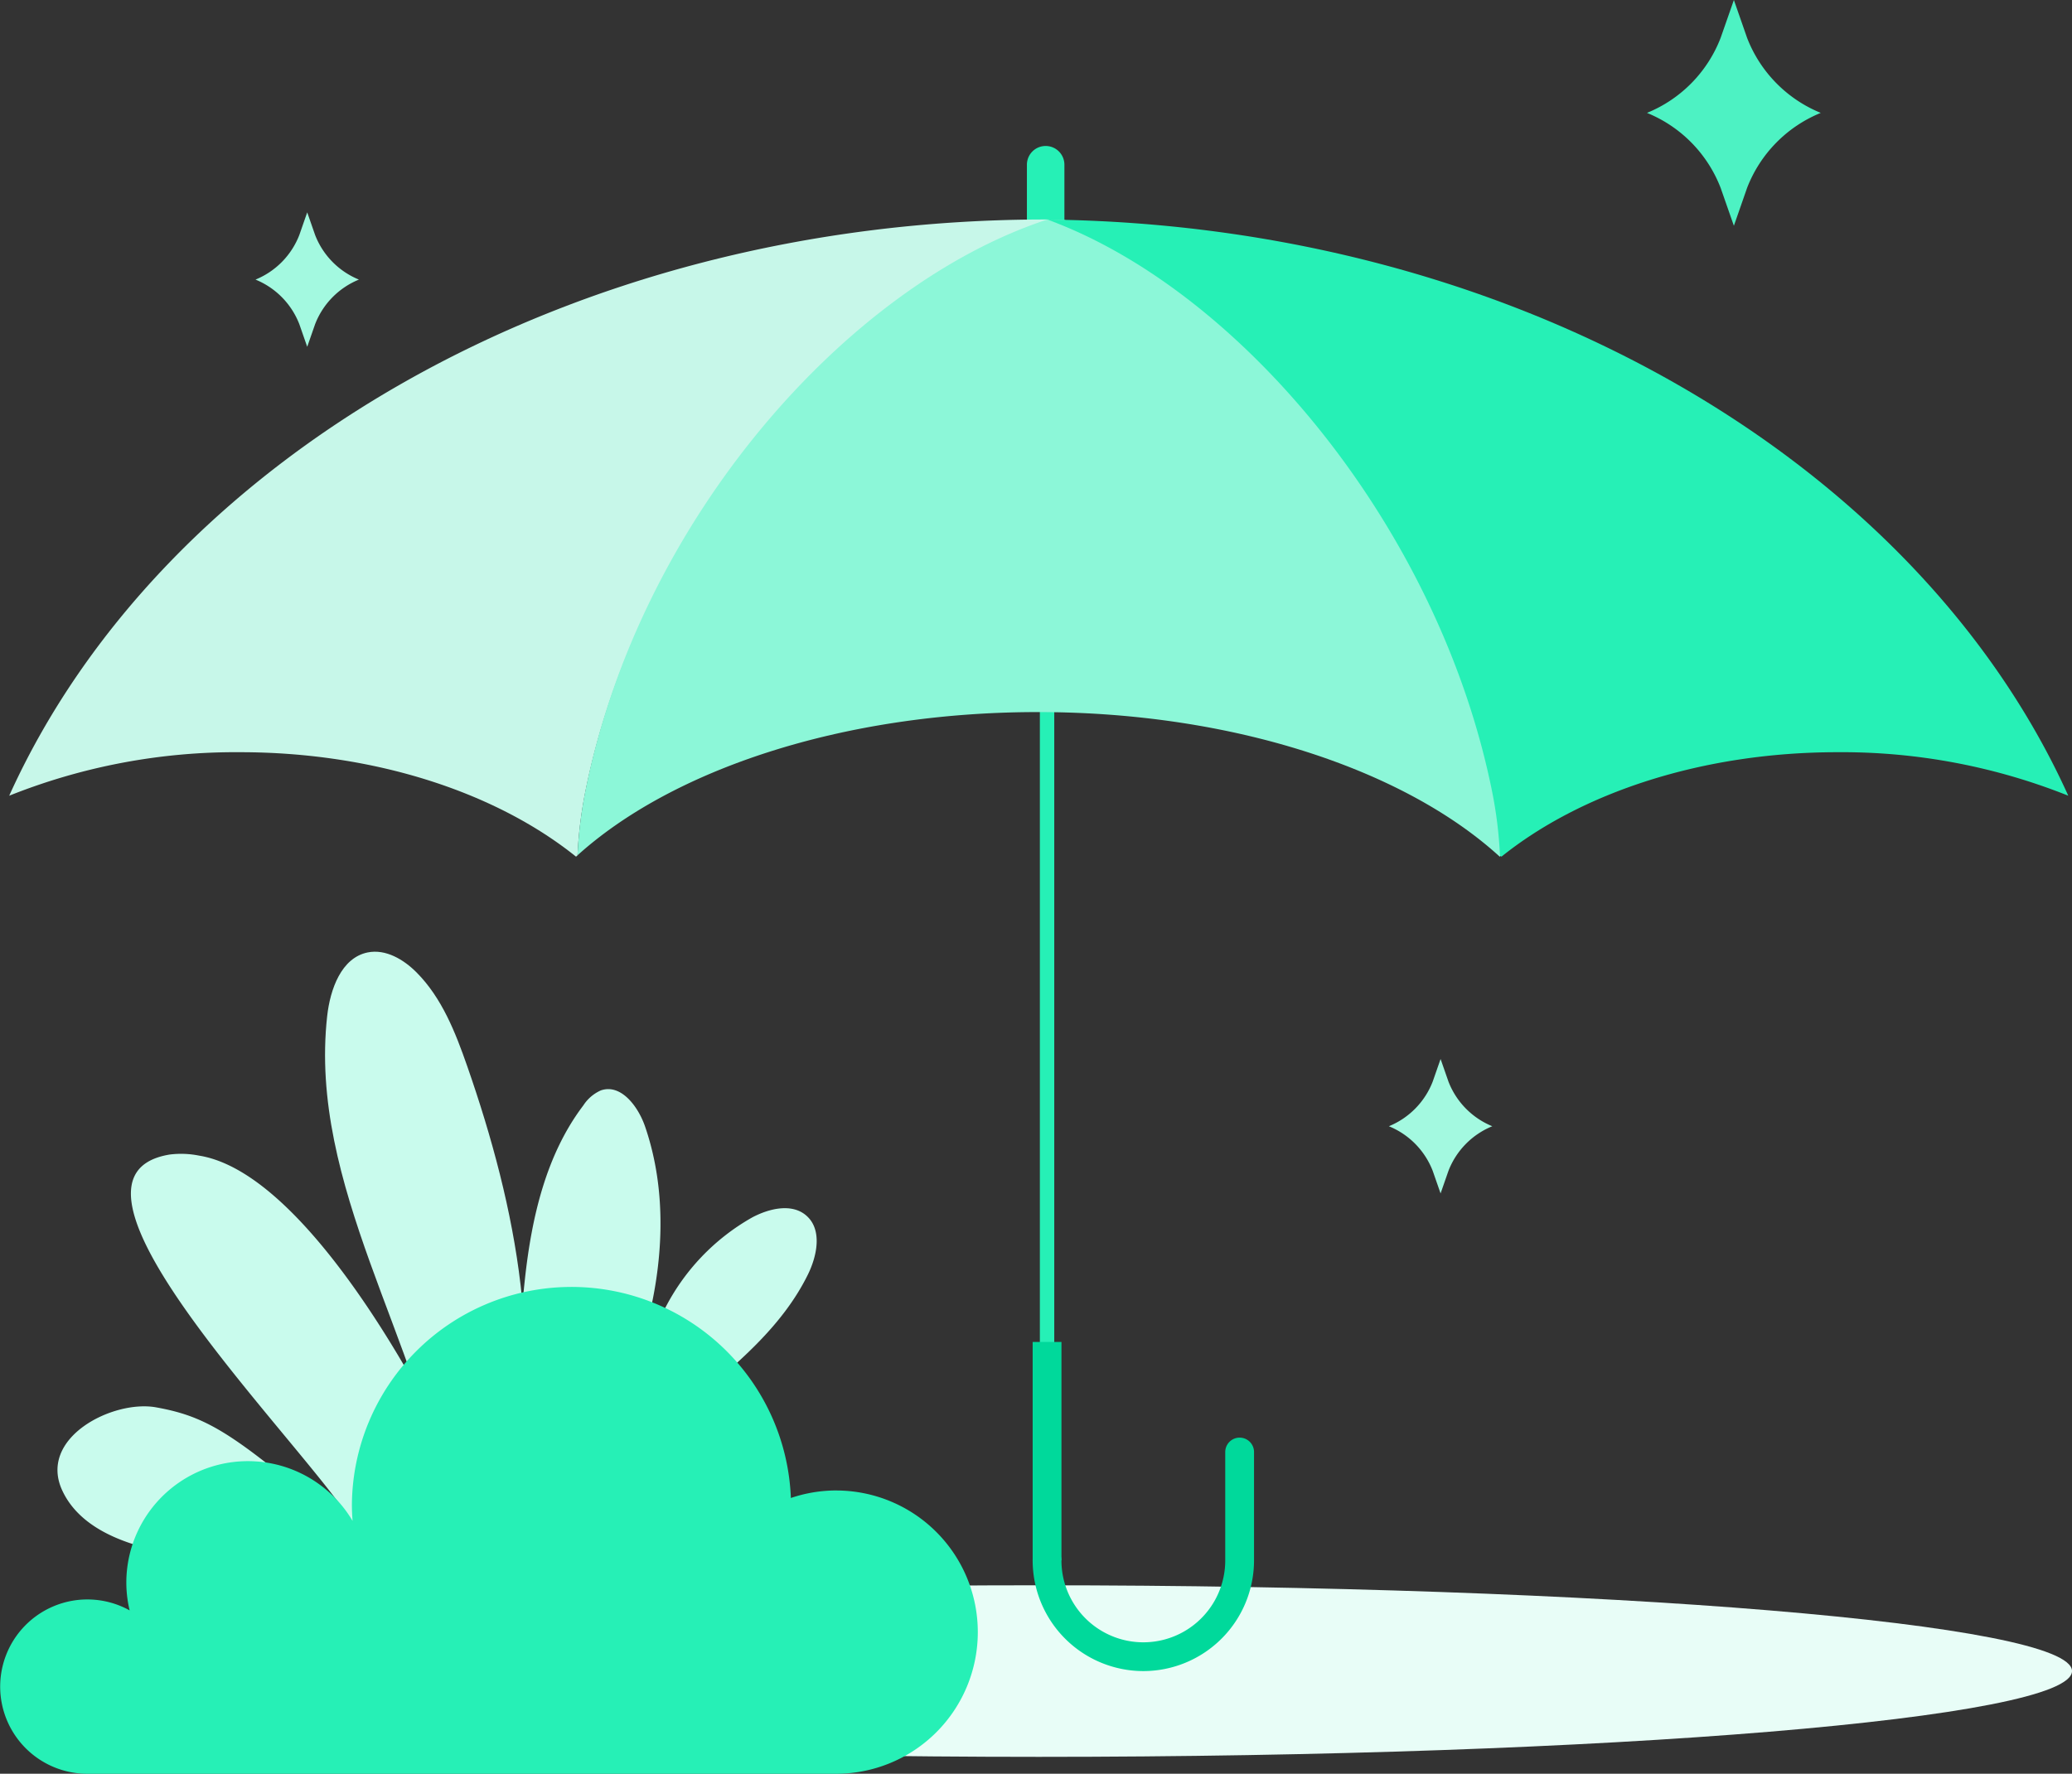
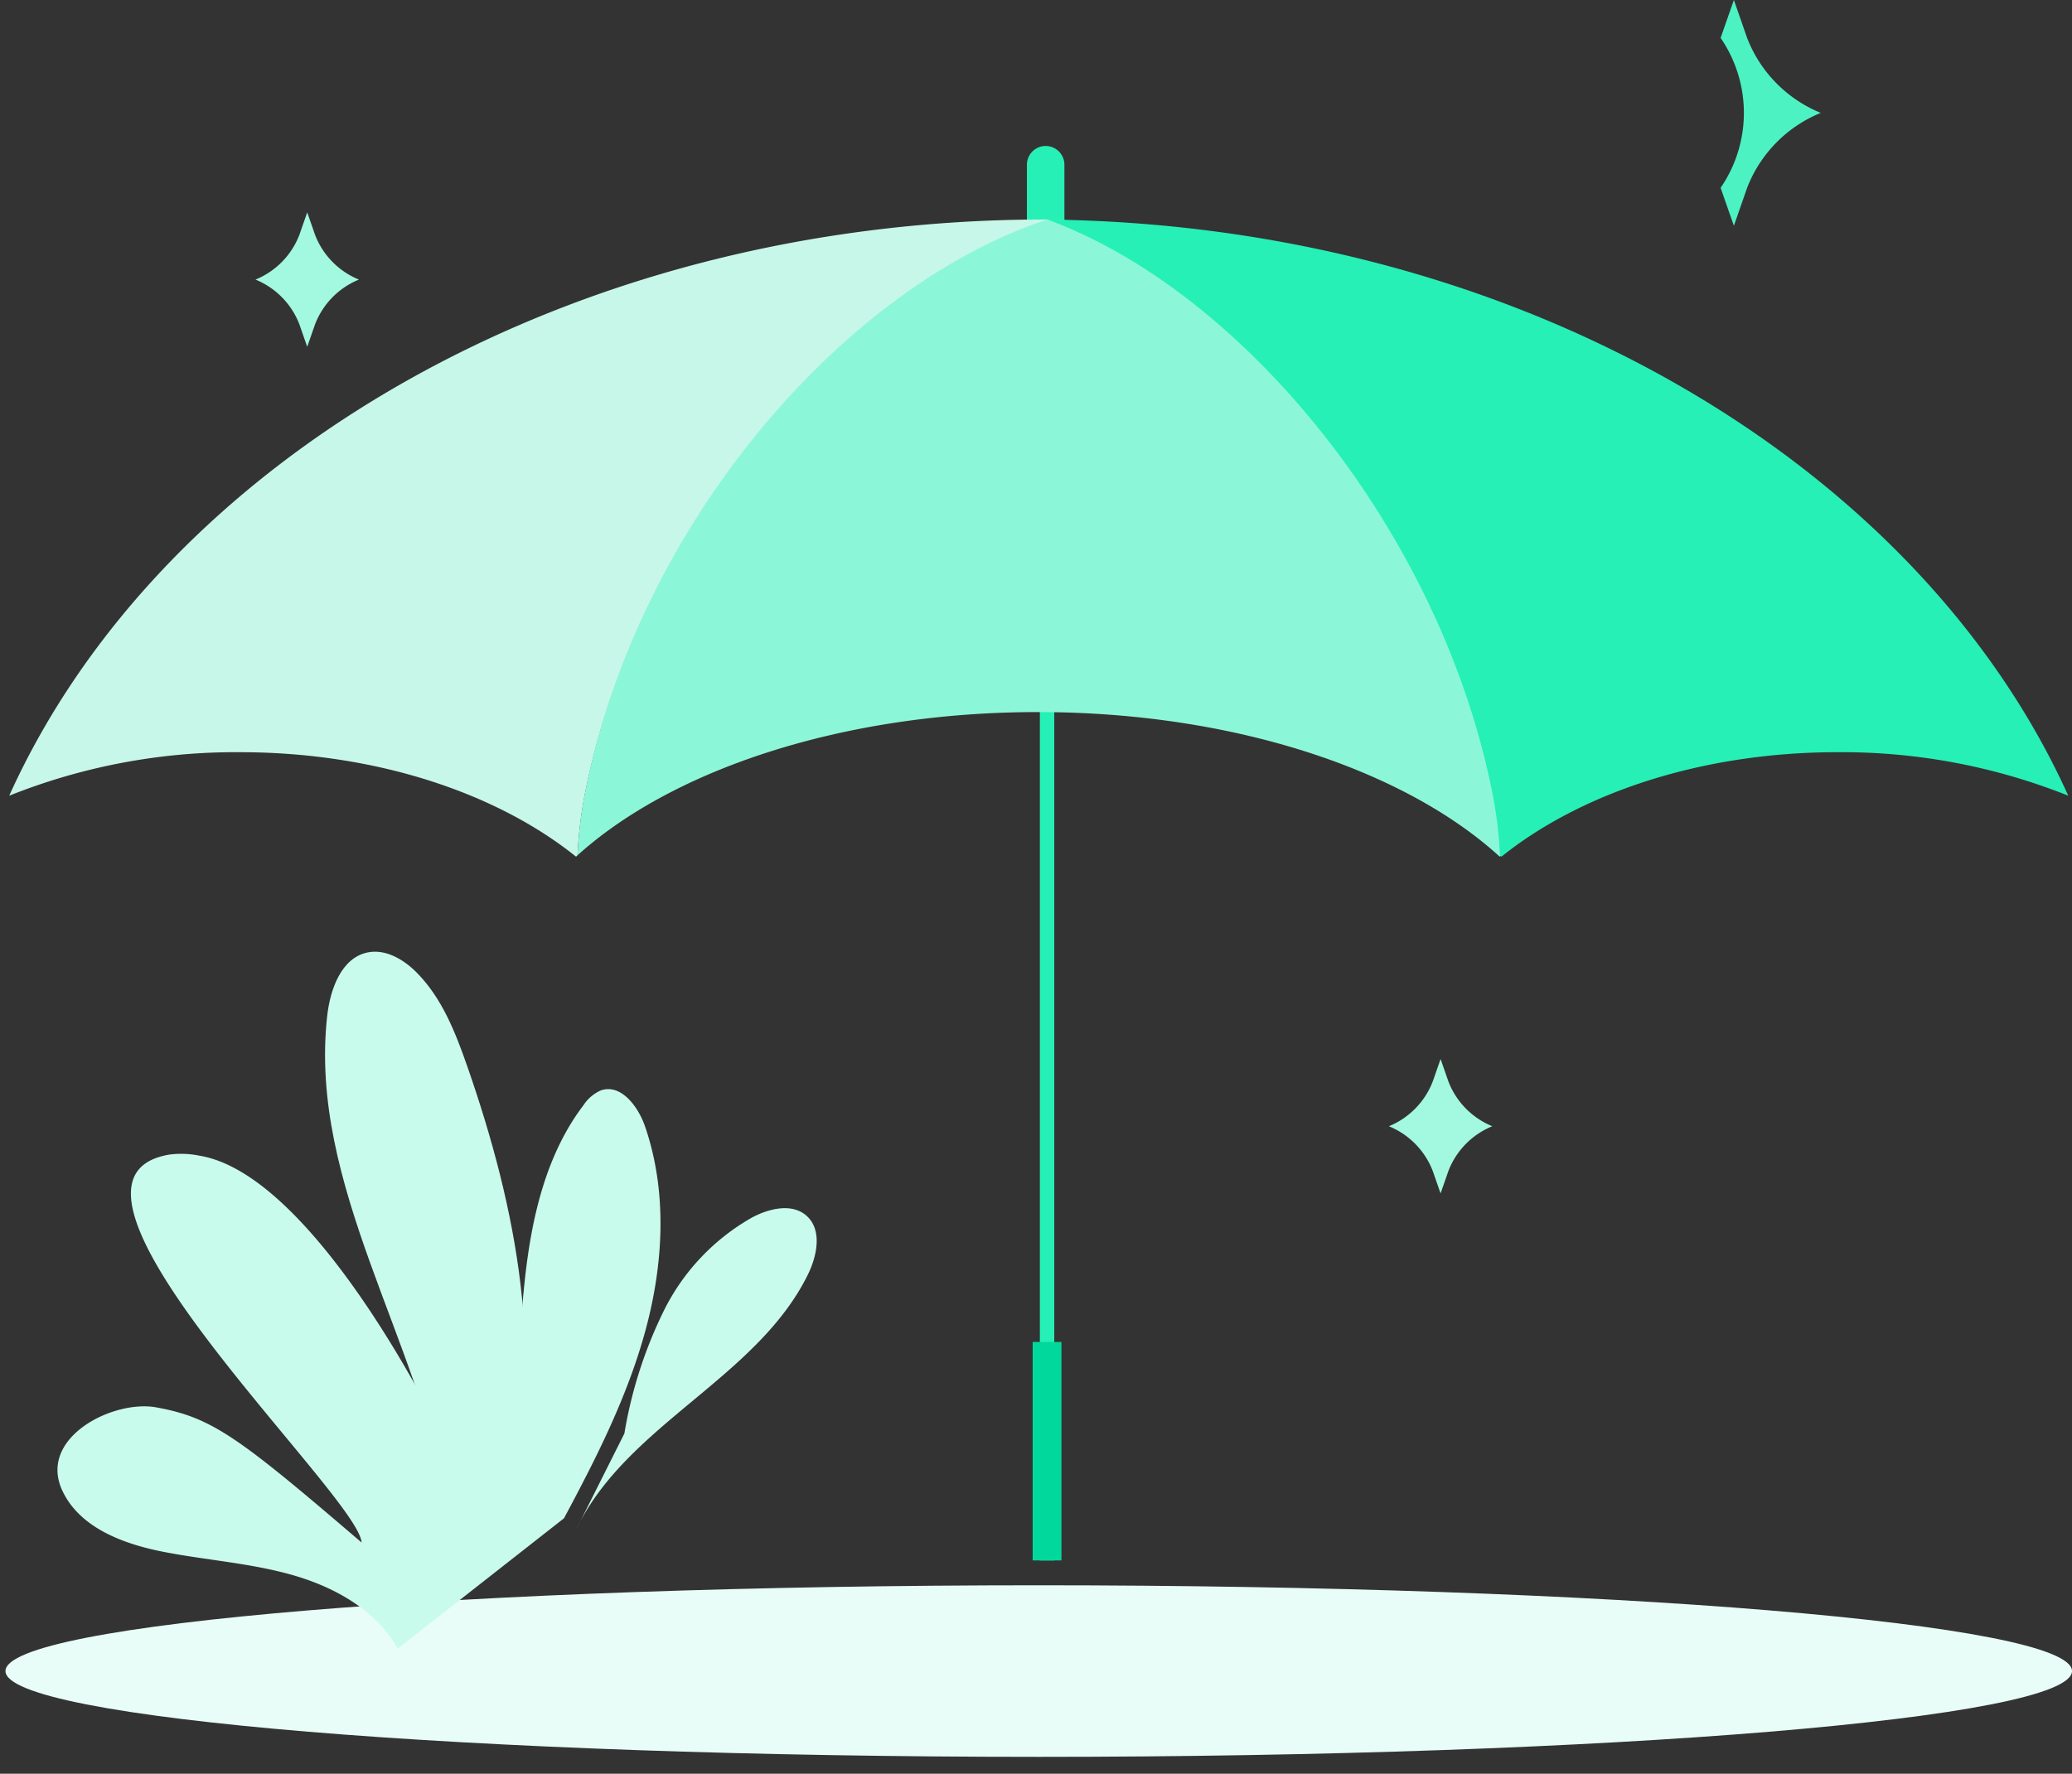
<svg xmlns="http://www.w3.org/2000/svg" width="192.506" height="164.839" viewBox="0 0 192.506 164.839">
  <rect x="0" y="0" width="192.506" height="164.839" fill="#333333" stroke="none" />
  <g id="Saugu_-_3gr" data-name="Saugu - 3gr" transform="translate(-1064 -1266.654)">
    <g id="Group_30042" data-name="Group 30042" transform="translate(-10830.355 -768.865)">
      <path id="Path_23937" data-name="Path 23937" d="M11894.863,2190.814c0,4.405,42.977,7.974,96,7.974s96-3.569,96-7.974-42.98-7.971-96-7.971S11894.863,2186.411,11894.863,2190.814Z" fill="#e8fdf7" />
      <g id="Group_30033" data-name="Group 30033">
        <path id="Path_23938" data-name="Path 23938" d="M11941.345,2175.435c3.87-13.33.994-27.7-3.573-40.81-1.1-3.155-2.358-6.364-4.712-8.733-1.2-1.208-2.87-2.2-4.544-1.862-2.451.5-3.486,3.42-3.764,5.912-1.745,15.71,8.609,30.113,11.229,45.7" fill="#c9fbed" />
        <path id="Path_23939" data-name="Path 23939" d="M11952.365,2168.74a41,41,0,0,1,3.69-11.461,20.305,20.305,0,0,1,8.2-8.629c1.583-.835,3.693-1.335,5.031-.148,1.471,1.3.994,3.706.126,5.471-4.755,9.652-16.906,13.975-21.526,23.691" fill="#c9fbed" />
        <path id="Path_23940" data-name="Path 23940" d="M11946.755,2176.615c3.019-5.63,5.929-11.377,7.591-17.541s2.018-12.834-.062-18.874c-.641-1.86-2.238-3.991-4.1-3.349a3.731,3.731,0,0,0-1.629,1.392c-3.467,4.567-4.8,10.4-5.426,16.1s-.646,11.482-1.9,17.079a4.819,4.819,0,0,1-1.011,2.323,1.794,1.794,0,0,1-2.306.361,2.423,2.423,0,0,1-.7-1.227c-.8-2.494-13.161-28.163-24.36-29.965a8.508,8.508,0,0,0-2.741-.1c-14.046,2.335,17.6,31.683,17.837,36.054-11.455-9.815-13.876-11.621-19.093-12.561-4.014-.724-11.01,2.836-8.705,7.748,1.588,3.4,5.563,4.913,9.24,5.649,4.018.8,8.149,1.056,12.1,2.176s7.815,3.274,9.82,6.849" fill="#c9fbed" />
      </g>
-       <path id="Path_23941" data-name="Path 23941" d="M11972.033,2174.031a13.158,13.158,0,0,0-4.2.7,20.4,20.4,0,0,0-40.784.6c0,.516.025,1.025.063,1.529a11.294,11.294,0,0,0-21.02,5.748,11.128,11.128,0,0,0,.307,2.568,8.1,8.1,0,1,0-3.937,15.184h69.576a13.163,13.163,0,0,0,0-26.327Z" fill="#26f0b6" />
      <g id="Group_30041" data-name="Group 30041">
        <path id="Path_23942" data-name="Path 23942" d="M11993.247,2061.006a1.742,1.742,0,0,1-1.742,1.742h0a1.742,1.742,0,0,1-1.742-1.742v-10.179a1.742,1.742,0,0,1,1.742-1.742h0a1.742,1.742,0,0,1,1.742,1.742Z" fill="#26f0b6" />
        <g id="Group_30037" data-name="Group 30037">
          <g id="Group_30034" data-name="Group 30034">
            <rect id="Rectangle_9283" data-name="Rectangle 9283" width="1.338" height="90.245" transform="translate(11990.967 2090.289)" fill="#26f0b6" />
          </g>
          <g id="Group_30035" data-name="Group 30035">
-             <path id="Path_23943" data-name="Path 23943" d="M12000.582,2190.816a10.294,10.294,0,0,0,10.283-10.282v-10.075a1.337,1.337,0,1,0-2.675,0v10.075a7.609,7.609,0,1,1-15.218,0,1.337,1.337,0,0,0-2.675,0A10.294,10.294,0,0,0,12000.582,2190.816Z" fill="#00d99b" />
-           </g>
+             </g>
          <g id="Group_30036" data-name="Group 30036">
            <rect id="Rectangle_9284" data-name="Rectangle 9284" width="2.675" height="20.303" transform="translate(11990.298 2160.23)" fill="#00d99b" />
          </g>
        </g>
        <g id="Group_30040" data-name="Group 30040">
          <g id="Group_30039" data-name="Group 30039">
            <path id="Path_23944" data-name="Path 23944" d="M11993.373,2055.979c-.625-.009-1.25-.063-1.876-.063-44.4,0-82.182,22.342-96.287,53.551a56.617,56.617,0,0,1,21.444-4.044c12.609,0,23.856,3.788,31.219,9.708.045-.04.094-.08.138-.12a39.569,39.569,0,0,1,.737-5.964C11953.931,2083.378,11974.234,2061.216,11993.373,2055.979Z" fill="#c7f7e9" />
            <g id="Group_30038" data-name="Group 30038">
              <path id="Path_23945" data-name="Path 23945" d="M11991.67,2055.917h0Z" fill="#59f0ec" />
            </g>
          </g>
          <path id="Path_23946" data-name="Path 23946" d="M12034.59,2108.993c-5.029-25.134-24.3-46.974-42.92-53.076-18.626,6.1-37.893,27.942-42.922,53.076a40.223,40.223,0,0,0-.737,6.017c-.044.04-.093.08-.138.121,8.809-8.055,24.73-13.437,42.91-13.437s34.1,5.382,42.91,13.438c.5-.407,1.025-.8,1.563-1.19A39.747,39.747,0,0,0,12034.59,2108.993Z" fill="#8cf7d8" />
          <path id="Path_23947" data-name="Path 23947" d="M11991.67,2055.924c43.774.477,80.894,22.671,94.846,53.543a56.621,56.621,0,0,0-21.444-4.044c-12.608,0-23.856,3.788-31.22,9.708-.044-.04-.092-.08-.137-.12a39.444,39.444,0,0,0-.737-5.964c-4.9-24.268-23.139-46.458-41.308-53.123Z" fill="#26f0b6" />
        </g>
      </g>
-       <path id="Path_23948" data-name="Path 23948" d="M12054.215,2039.043l1.232-3.524,1.229,3.524a12.319,12.319,0,0,0,6.842,6.967h0a12.322,12.322,0,0,0-6.842,6.965l-1.229,3.527-1.232-3.527a12.31,12.31,0,0,0-6.842-6.965h0A12.307,12.307,0,0,0,12054.215,2039.043Z" fill="#4df2c3" />
+       <path id="Path_23948" data-name="Path 23948" d="M12054.215,2039.043l1.232-3.524,1.229,3.524a12.319,12.319,0,0,0,6.842,6.967h0a12.322,12.322,0,0,0-6.842,6.965l-1.229,3.527-1.232-3.527h0A12.307,12.307,0,0,0,12054.215,2039.043Z" fill="#4df2c3" />
      <path id="Path_23949" data-name="Path 23949" d="M11922.166,2057.355l.732-2.1.732,2.1a7.333,7.333,0,0,0,4.072,4.147h0a7.33,7.33,0,0,0-4.072,4.145l-.732,2.1-.732-2.1a7.336,7.336,0,0,0-4.072-4.145h0A7.339,7.339,0,0,0,11922.166,2057.355Z" fill="#a3f9e0" />
      <path id="Path_23950" data-name="Path 23950" d="M12027.465,2136.035l.732-2.1.732,2.1a7.338,7.338,0,0,0,4.072,4.148h0a7.331,7.331,0,0,0-4.072,4.144l-.732,2.1-.732-2.1a7.337,7.337,0,0,0-4.072-4.144h0A7.344,7.344,0,0,0,12027.465,2136.035Z" fill="#a3f9e0" />
    </g>
  </g>
</svg>